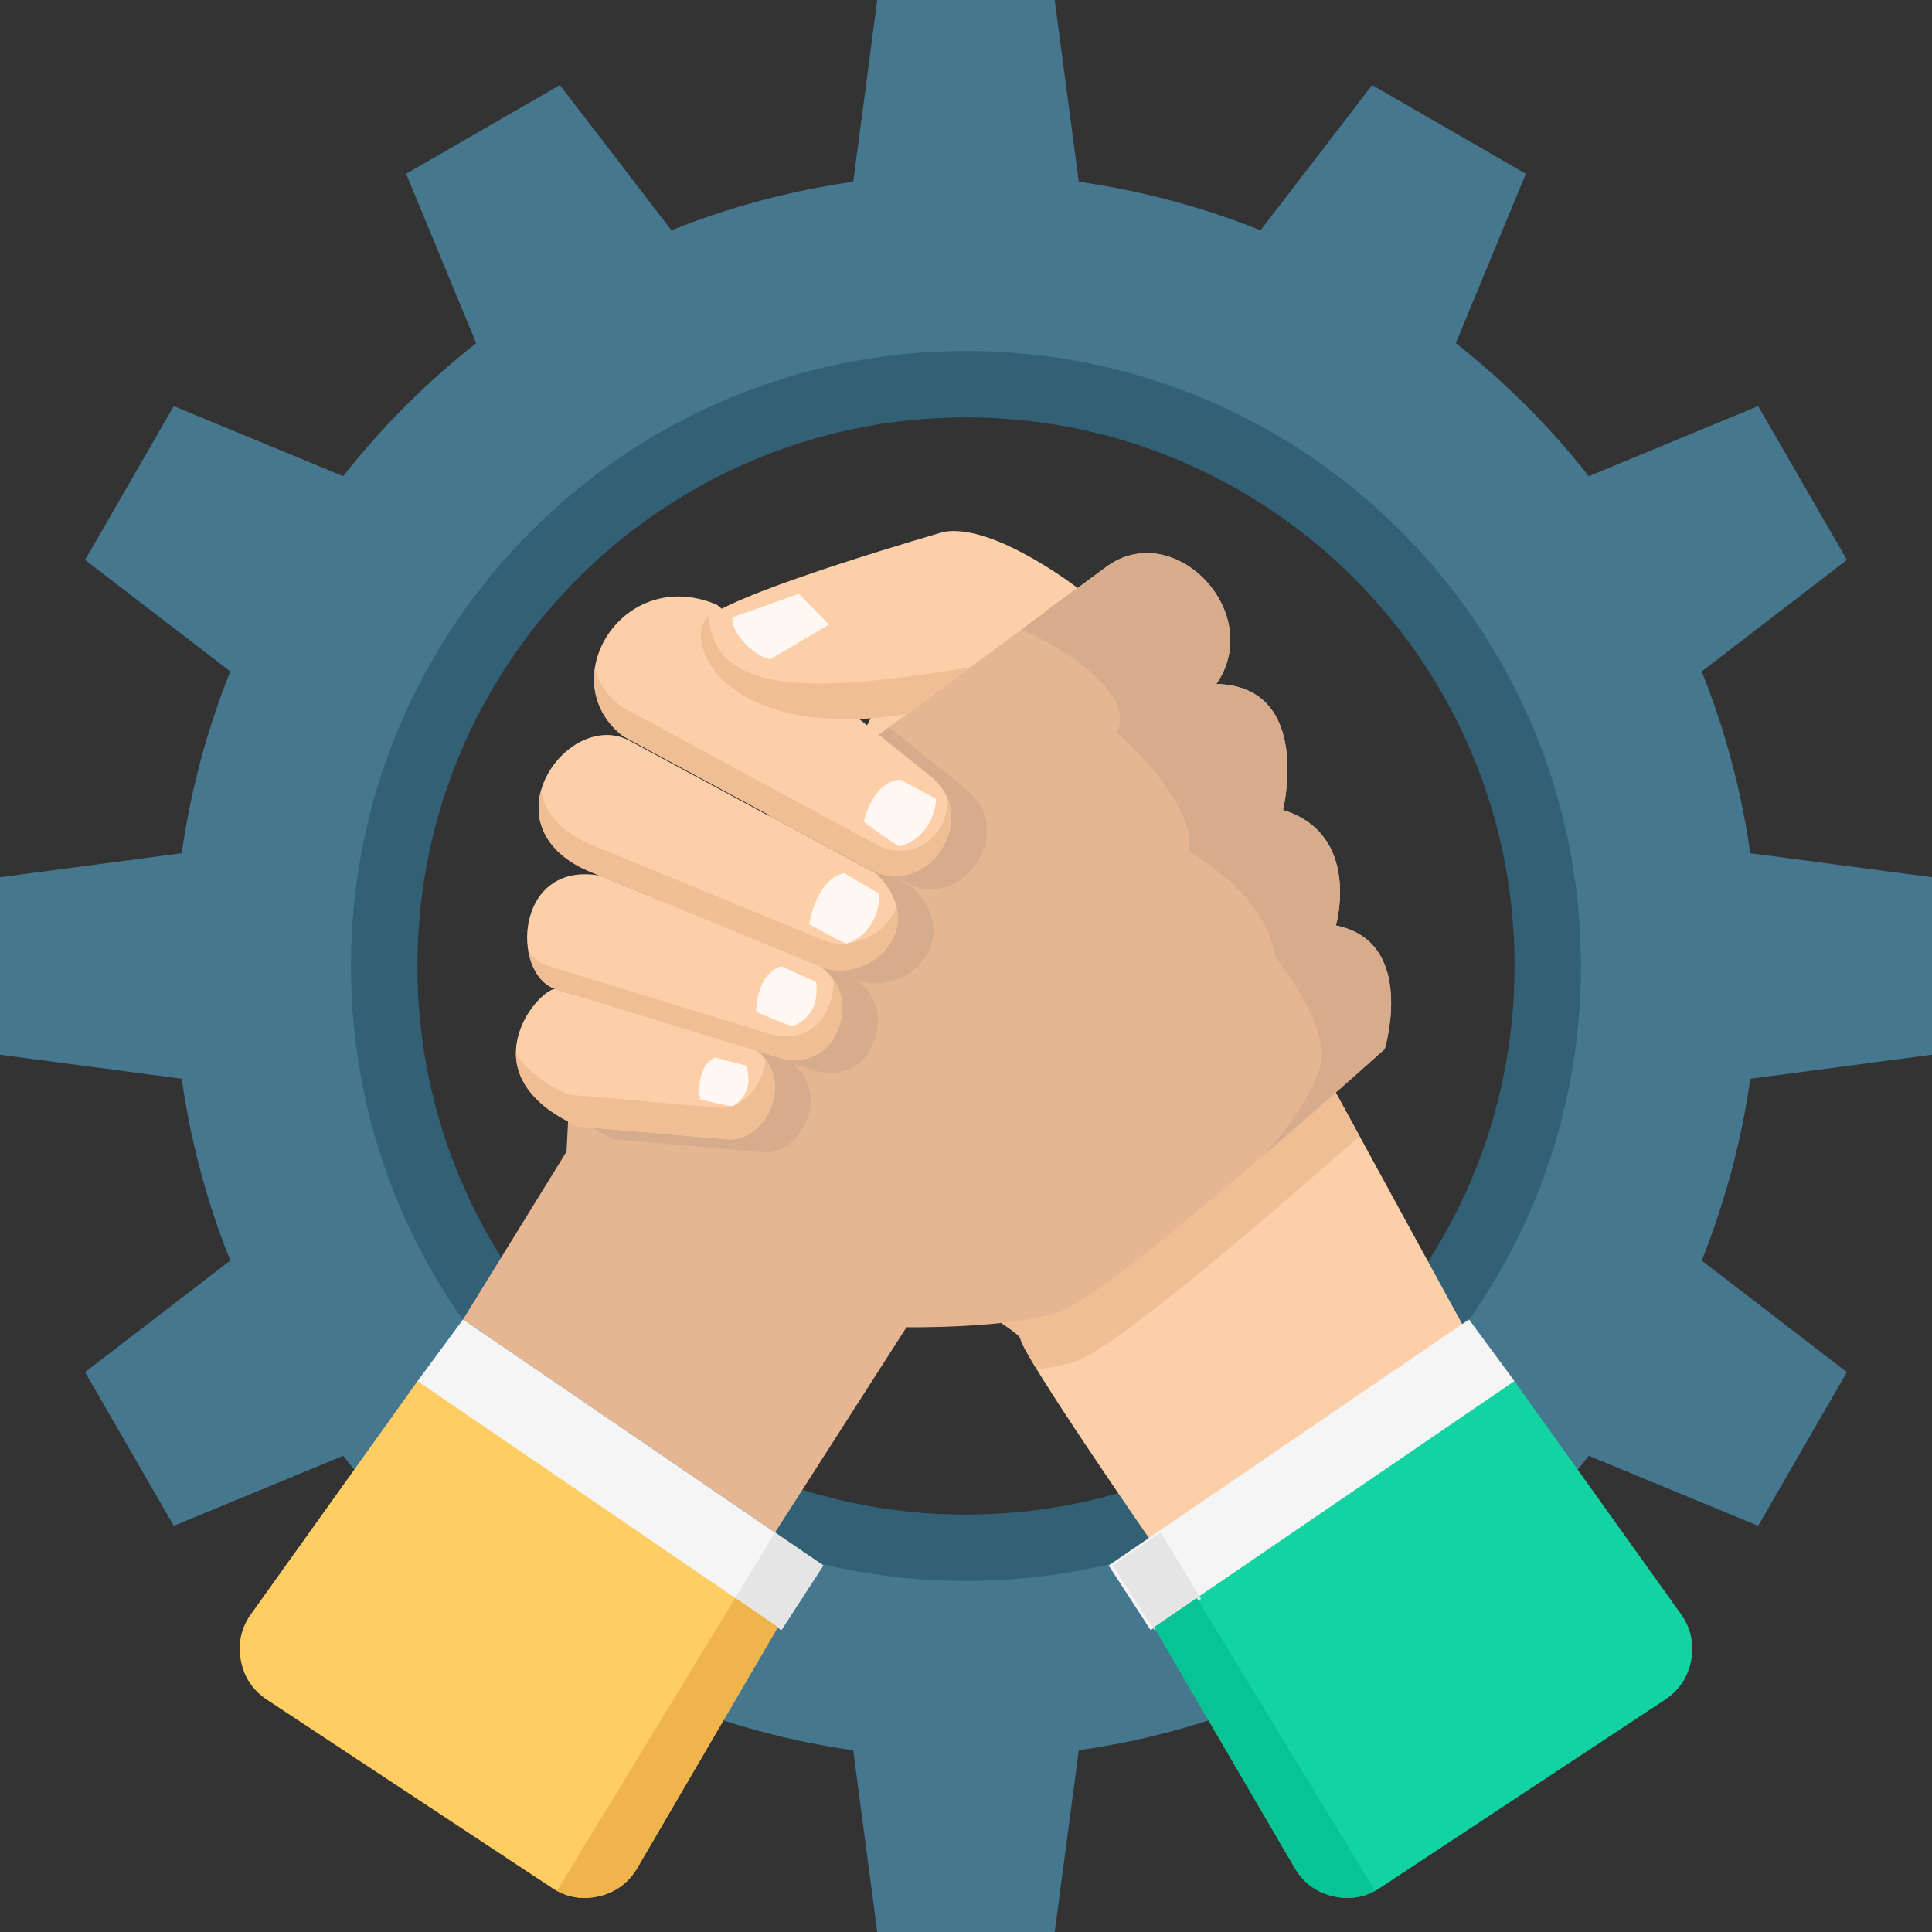
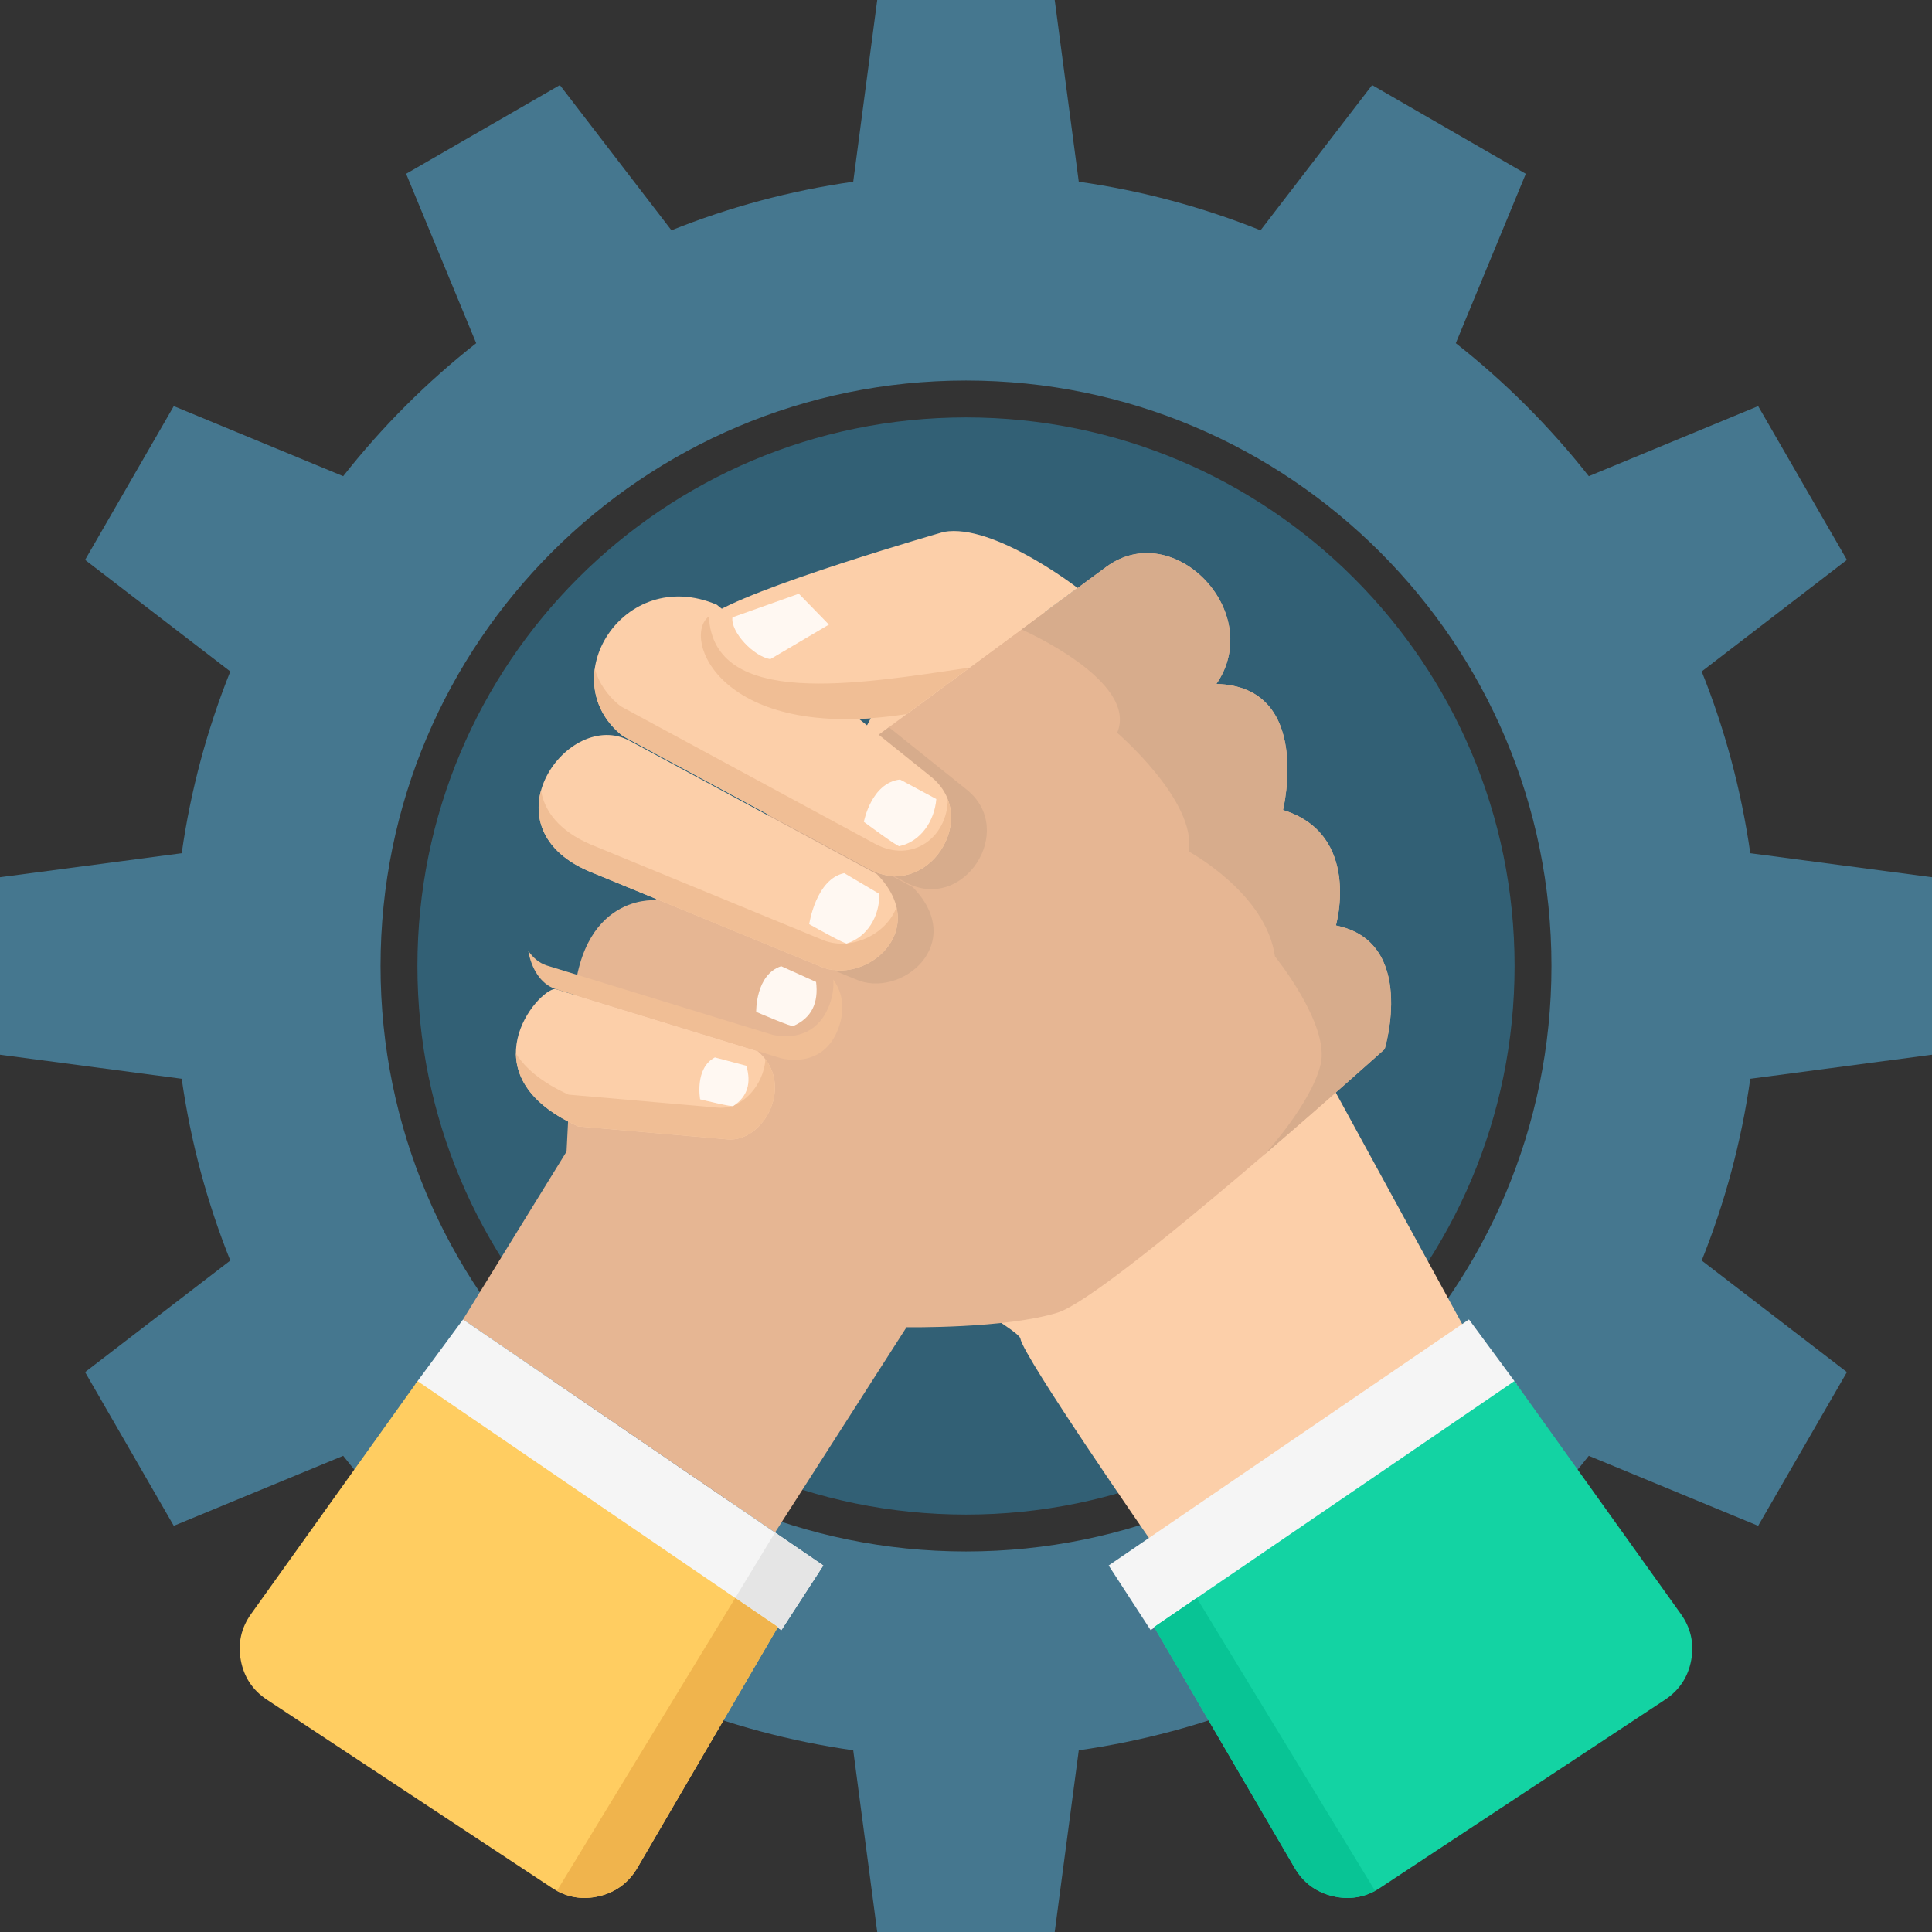
<svg xmlns="http://www.w3.org/2000/svg" height="128px" style="shape-rendering:geometricPrecision; text-rendering:geometricPrecision; image-rendering:optimizeQuality; fill-rule:evenodd; clip-rule:evenodd" version="1.1" viewBox="0 0 29228 29228" width="128px" xml:space="preserve">
  <rect x="0" y="0" width="29228" height="29228" fill="#333333" stroke="none" />
  <defs>
    <style type="text/css">
   
    .fil12 {fill:#08C495}
    .fil11 {fill:#13D3A3}
    .fil1 {fill:#326075}
    .fil0 {fill:#45778F}
    .fil5 {fill:#D7AC8C}
    .fil8 {fill:#E5E5E5}
    .fil4 {fill:#E6B693}
    .fil10 {fill:#F0B44D}
    .fil3 {fill:#F0BE95}
    .fil7 {fill:whitesmoke}
    .fil2 {fill:#FCCFA9}
    .fil9 {fill:#FFCD61}
    .fil6 {fill:#FFF8F2}
   
  </style>
  </defs>
  <g id="Layer_x0020_1">
    <path class="fil0" d="M13271 0l2685 0 364 2749c958,136 1879,386 2750,735l1688 -2197 2325 1342 -1059 2563c747,588 1423,1264 2012,2012l2562 -1060 1343 2326 -2197 1688c349,870 598,1792 735,2750l2749 363 0 2685 -2749 364c-136,958 -386,1879 -735,2750l2197 1688 -1343 2325 -2562 -1059c-589,747 -1264,1423 -2012,2012l1059 2562 -2325 1343 -1688 -2197c-871,349 -1792,598 -2750,735l-364 2749 -2685 0 -363 -2749c-958,-136 -1880,-386 -2750,-735l-1688 2197 -2326 -1343 1060 -2562c-748,-589 -1424,-1264 -2012,-2012l-2563 1059 -1342 -2325 2197 -1688c-349,-871 -599,-1792 -735,-2750l-2749 -364 0 -2685 2749 -363c136,-958 386,-1879 735,-2750l-2197 -1688 1342 -2326 2563 1060c588,-748 1264,-1424 2012,-2012l-1060 -2563 2326 -1342 1688 2197c870,-349 1792,-599 2750,-735l363 -2749zm1343 5757c4892,0 8857,3965 8857,8857 0,4892 -3965,8857 -8857,8857 -4892,0 -8857,-3965 -8857,-8857 0,-4892 3965,-8857 8857,-8857z" />
-     <path class="fil1" d="M14614 5310c5138,0 9303,4166 9303,9304 0,5138 -4165,9303 -9303,9303 -5138,0 -9304,-4165 -9304,-9303 0,-5138 4166,-9304 9304,-9304zm0 1005c4583,0 8299,3715 8299,8299 0,4583 -3716,8299 -8299,8299 -4584,0 -8299,-3716 -8299,-8299 0,-4584 3715,-8299 8299,-8299z" />
+     <path class="fil1" d="M14614 5310zm0 1005c4583,0 8299,3715 8299,8299 0,4583 -3716,8299 -8299,8299 -4584,0 -8299,-3716 -8299,-8299 0,-4584 3715,-8299 8299,-8299z" />
    <path class="fil2" d="M14280 8760l2057 680 5884 10775 -4788 3127c0,0 -1958,-2824 -1996,-3091 -38,-267 -5561,-3113 -5561,-3113l4404 -8378z" />
-     <path class="fil3" d="M16480 9702l4088 7486c-1202,1060 -3702,3222 -4295,3407 -170,54 -373,94 -587,125 -145,-238 -241,-412 -249,-469 -38,-267 -5561,-3113 -5561,-3113l2201 -4187 4403 -3249z" />
    <path class="fil4" d="M8670 15477l-99 1944 -1566 2540 4720 3223 1989 -3105c0,0 1501,24 2288,-222 788,-246 4946,-3986 4946,-3986 0,0 493,-1624 -738,-1870 0,0 394,-1378 -800,-1747 0,0 456,-1870 -1008,-1907 745,-1081 -646,-2525 -1668,-1770l-6834 5043c0,0 -1255,-99 -1230,1857z" />
    <path class="fil5" d="M19129 17466c989,-848 1819,-1595 1819,-1595 0,0 493,-1624 -738,-1870 0,0 394,-1378 -800,-1747 0,0 456,-1870 -1008,-1907 745,-1081 -646,-2525 -1668,-1770l-1281 945 0 0c0,0 1780,777 1448,1564 0,0 1206,1034 1083,1796 0,0 1168,628 1304,1587 0,0 838,1035 690,1638 -148,600 -844,1354 -849,1359z" />
    <g id="_564364864">
      <path class="fil5" d="M13448 11002l-1730 1276 1984 1071c871,470 1690,-787 923,-1403l-1177 -944z" />
      <path class="fil5" d="M11706 12287l-1756 1296 2989 1230c682,309 1708,-532 869,-1392l-2102 -1134z" />
-       <path class="fil5" d="M9950 13583l-50 37c0,0 -1028,-81 -1205,1354 65,85 148,150 246,184l3408 1045c0,0 633,191 873,-443 240,-633 -283,-947 -283,-947l-2989 -1230z" />
-       <path class="fil5" d="M8670 15477l-66 1291c148,166 367,326 681,469l2264 197c548,47 1034,-847 453,-1337l-3061 -939c-62,2 -166,72 -271,186 -1,44 -1,88 0,133z" />
    </g>
    <g id="_564372568">
      <path class="fil2" d="M10843 9148l3240 2601c768,617 -51,1873 -922,1403l-3741 -2018c-1070,-849 8,-2588 1423,-1986z" />
      <path class="fil2" d="M9526 11207c-929,-502 -2220,1283 -621,1972l3493 1437c682,309 1708,-532 868,-1392l-3740 -2017z" />
-       <path class="fil2" d="M9070 13246l3328 1370c0,0 523,314 283,948 -240,633 -874,443 -874,443l-3408 -1046c-676,-234 -609,-1936 671,-1715z" />
      <path class="fil2" d="M8399 14961c-270,12 -1365,1304 345,2079l2264 197c548,48 1034,-847 452,-1337l-3061 -939z" />
    </g>
    <path class="fil3" d="M14339 12092c243,638 -450,1453 -1178,1060l-3741 -2018c-353,-280 -472,-657 -422,-1015 59,206 186,403 392,566l3847 2080c562,304 1095,-95 1102,-673z" />
    <path class="fil3" d="M8185 11959c-119,431 37,925 720,1220l3493 1437c547,248 1315,-244 1165,-892 -159,426 -716,679 -1141,486l-3492 -1437c-474,-205 -695,-505 -745,-814z" />
    <path class="fil3" d="M12605 14817c113,157 205,405 76,747 -240,633 -874,443 -874,443l-3408 -1046c-220,-76 -361,-308 -408,-579 69,104 161,183 273,222l3408 1046c0,0 634,190 874,-443 55,-147 70,-277 59,-390z" />
    <path class="fil3" d="M7805 15936c3,371 229,782 939,1104l2264 197c504,44 955,-709 572,-1212 -27,396 -357,763 -714,732l-2264 -197c-411,-186 -660,-403 -797,-624z" />
    <path class="fil2" d="M14280 8046c0,0 -2981,854 -3556,1280 -415,308 155,1920 2994,1476l2584 -1907c0,0 -1271,-984 -2022,-849z" />
    <path class="fil3" d="M10724 9326c-415,308 155,1920 2994,1476l952 -702c-1705,252 -3875,623 -3946,-774z" />
    <path class="fil6" d="M12085 8982l-1004 357c-32,219 322,596 574,632l885 -522 -455 -467z" />
    <path class="fil6" d="M13616 11793l549 295c-28,339 -241,644 -556,712 -1,34 -540,-367 -540,-367 0,0 111,-591 547,-640z" />
    <path class="fil6" d="M12772 13209l531 314c5,340 -182,650 -489,749 2,34 -572,-291 -572,-291 0,0 100,-681 530,-772z" />
    <path class="fil6" d="M11818 14617l528 238c39,317 -67,544 -343,666 5,32 -563,-213 -563,-213 0,0 -13,-563 378,-691z" />
    <path class="fil6" d="M10815 15997l476 126c77,261 19,466 -196,608 9,26 -503,-100 -503,-100 0,0 -88,-471 223,-634z" />
    <polygon class="fil7" points="7005,19961 12455,23683 11821,24661 6283,20940 " />
    <polygon class="fil8" points="11725,23184 12455,23683 11821,24661 11115,24187 " />
    <path class="fil9" d="M6317 20894l5451 3721 -2125 3641c-132,226 -329,372 -583,431 -254,59 -495,16 -713,-128l-4308 -2845c-216,-142 -349,-343 -396,-597 -47,-254 5,-490 155,-700l2519 -3523z" />
    <path class="fil10" d="M11123 24175l645 440 -2125 3642c-132,225 -329,371 -583,430 -224,52 -438,25 -635,-81l2698 -4431z" />
    <polygon class="fil7" points="22223,19961 16772,23683 17407,24661 22945,20940 " />
    <path class="fil11" d="M22910 20894l-5450 3721 2125 3641c131,226 328,372 583,431 254,59 495,16 713,-128l4308 -2845c215,-142 349,-343 396,-597 47,-254 -6,-490 -156,-700l-2519 -3523z" />
-     <polygon class="fil8" points="17560,23184 16830,23683 17465,24661 18170,24187 " />
    <path class="fil12" d="M18105 24175l-645 440 2125 3642c131,225 328,371 583,430 224,52 438,25 635,-81l-2698 -4431z" />
  </g>
</svg>